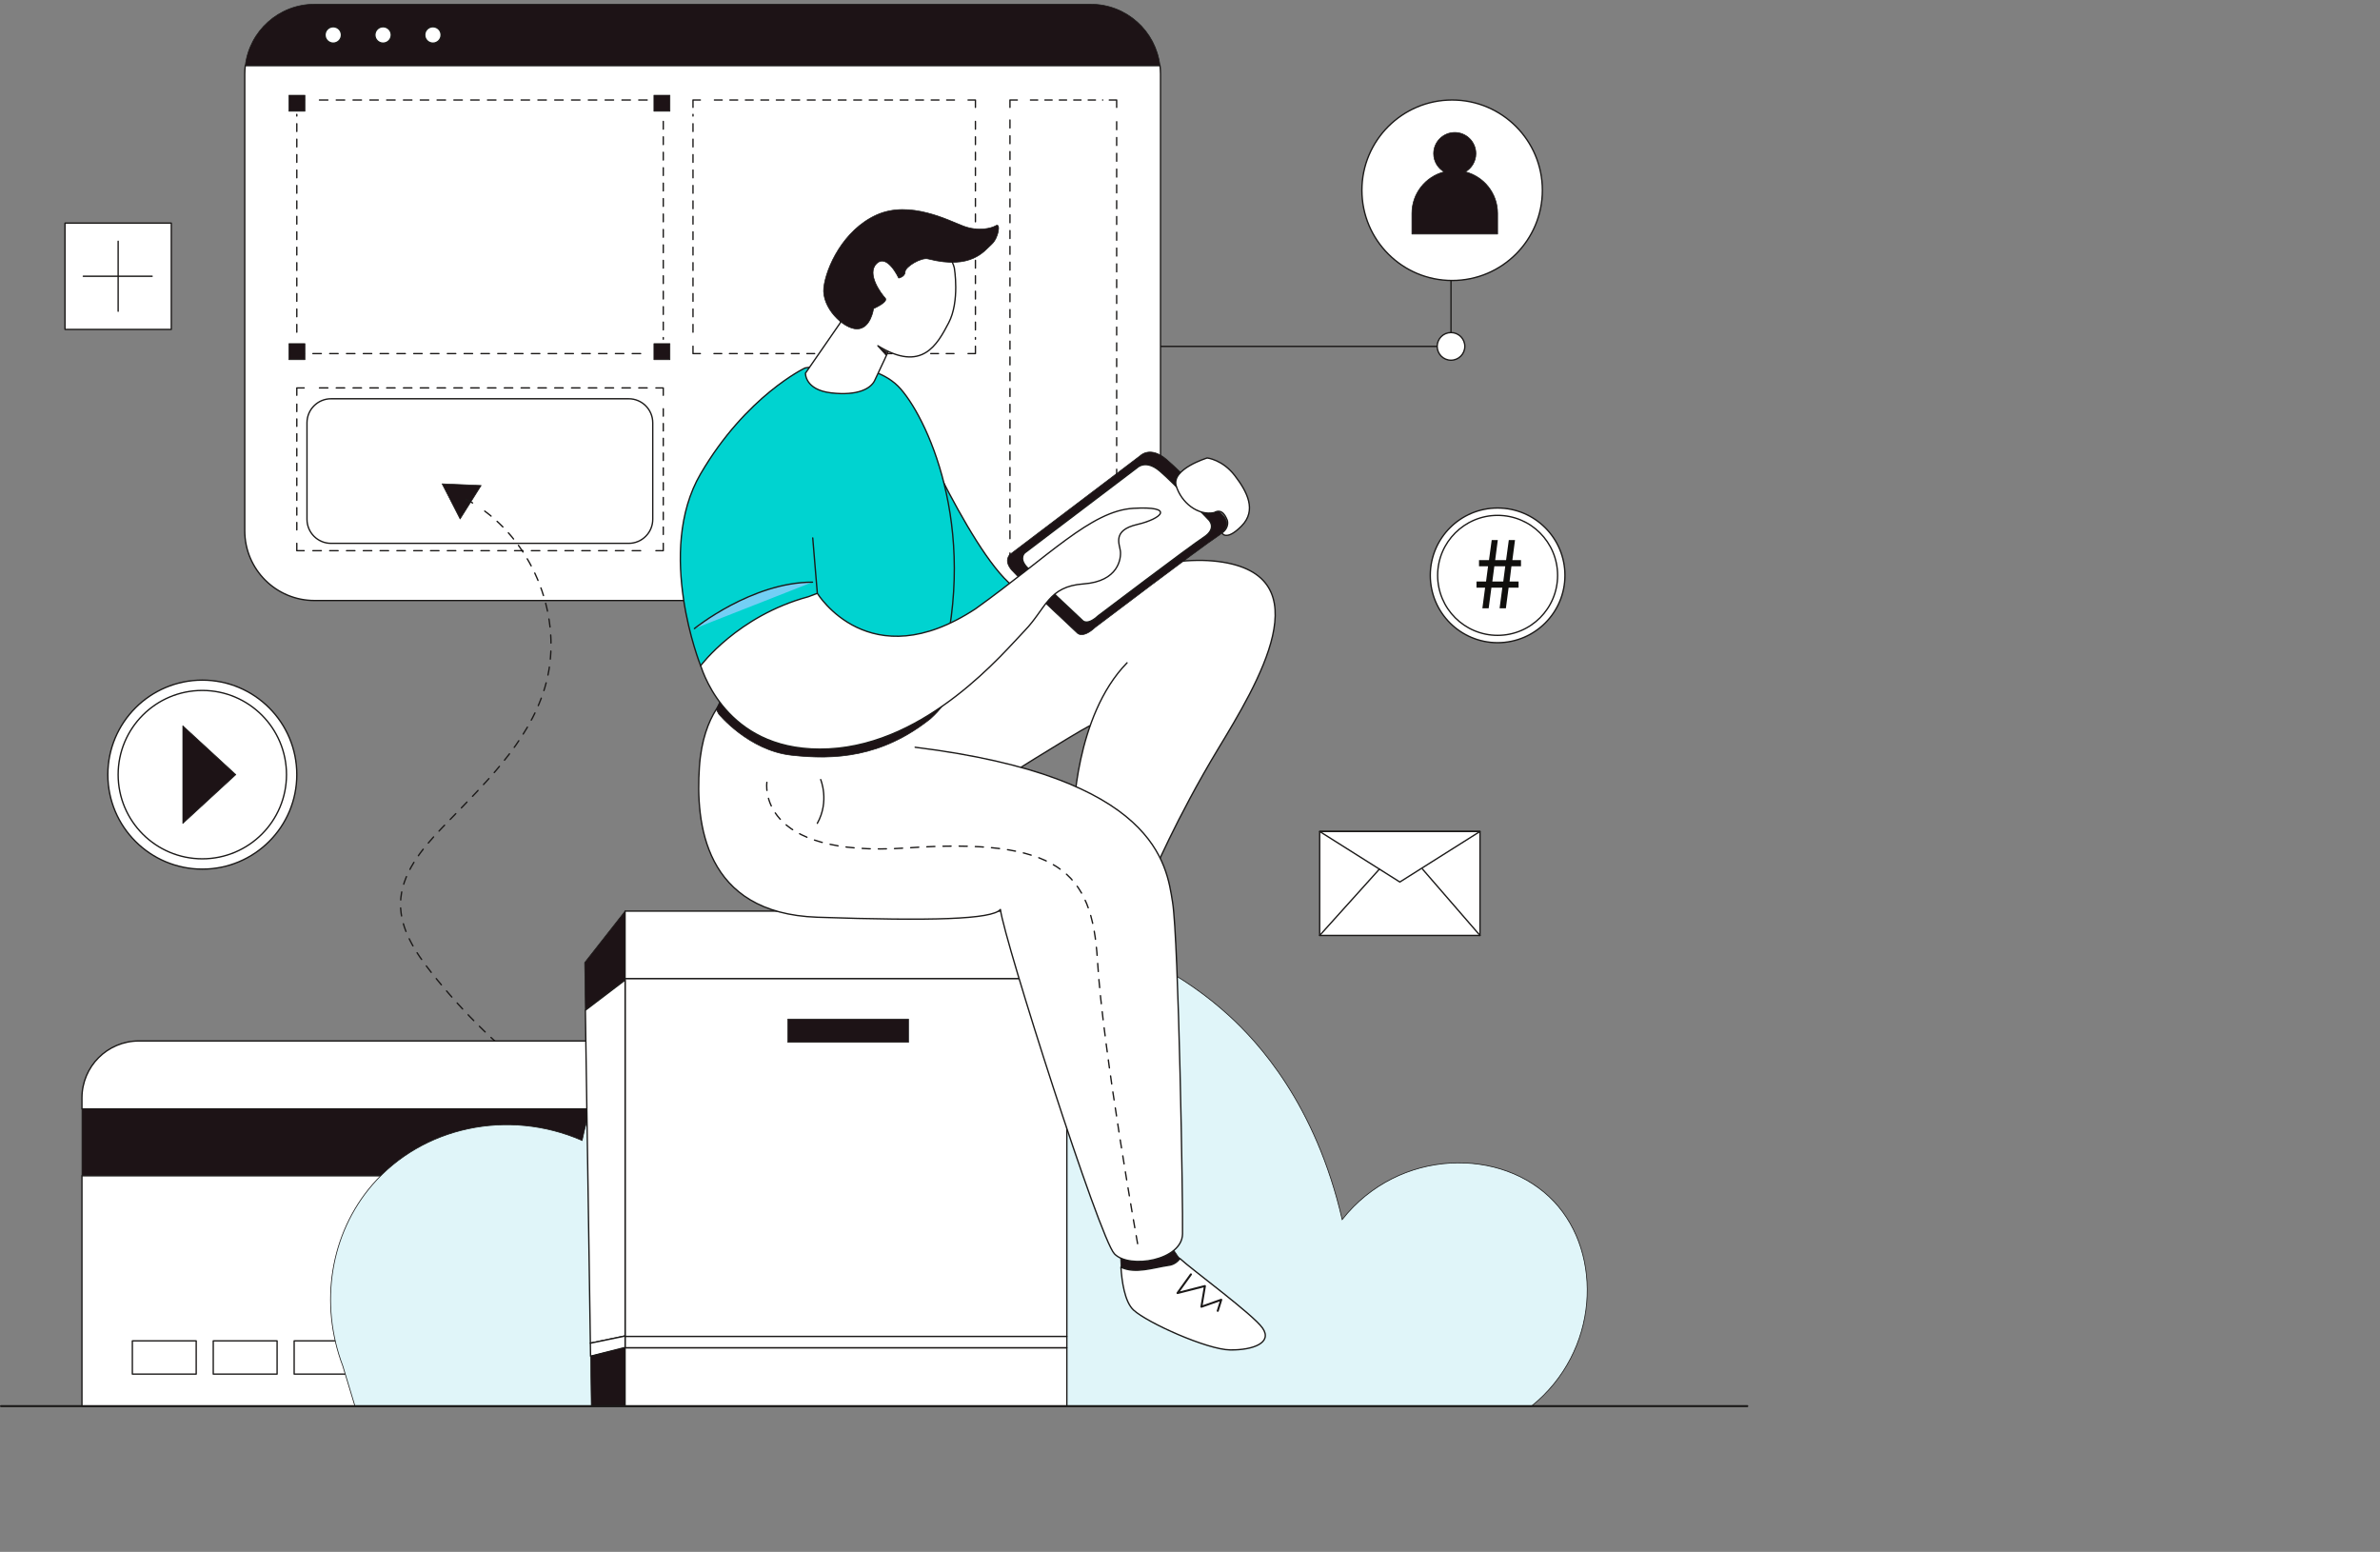
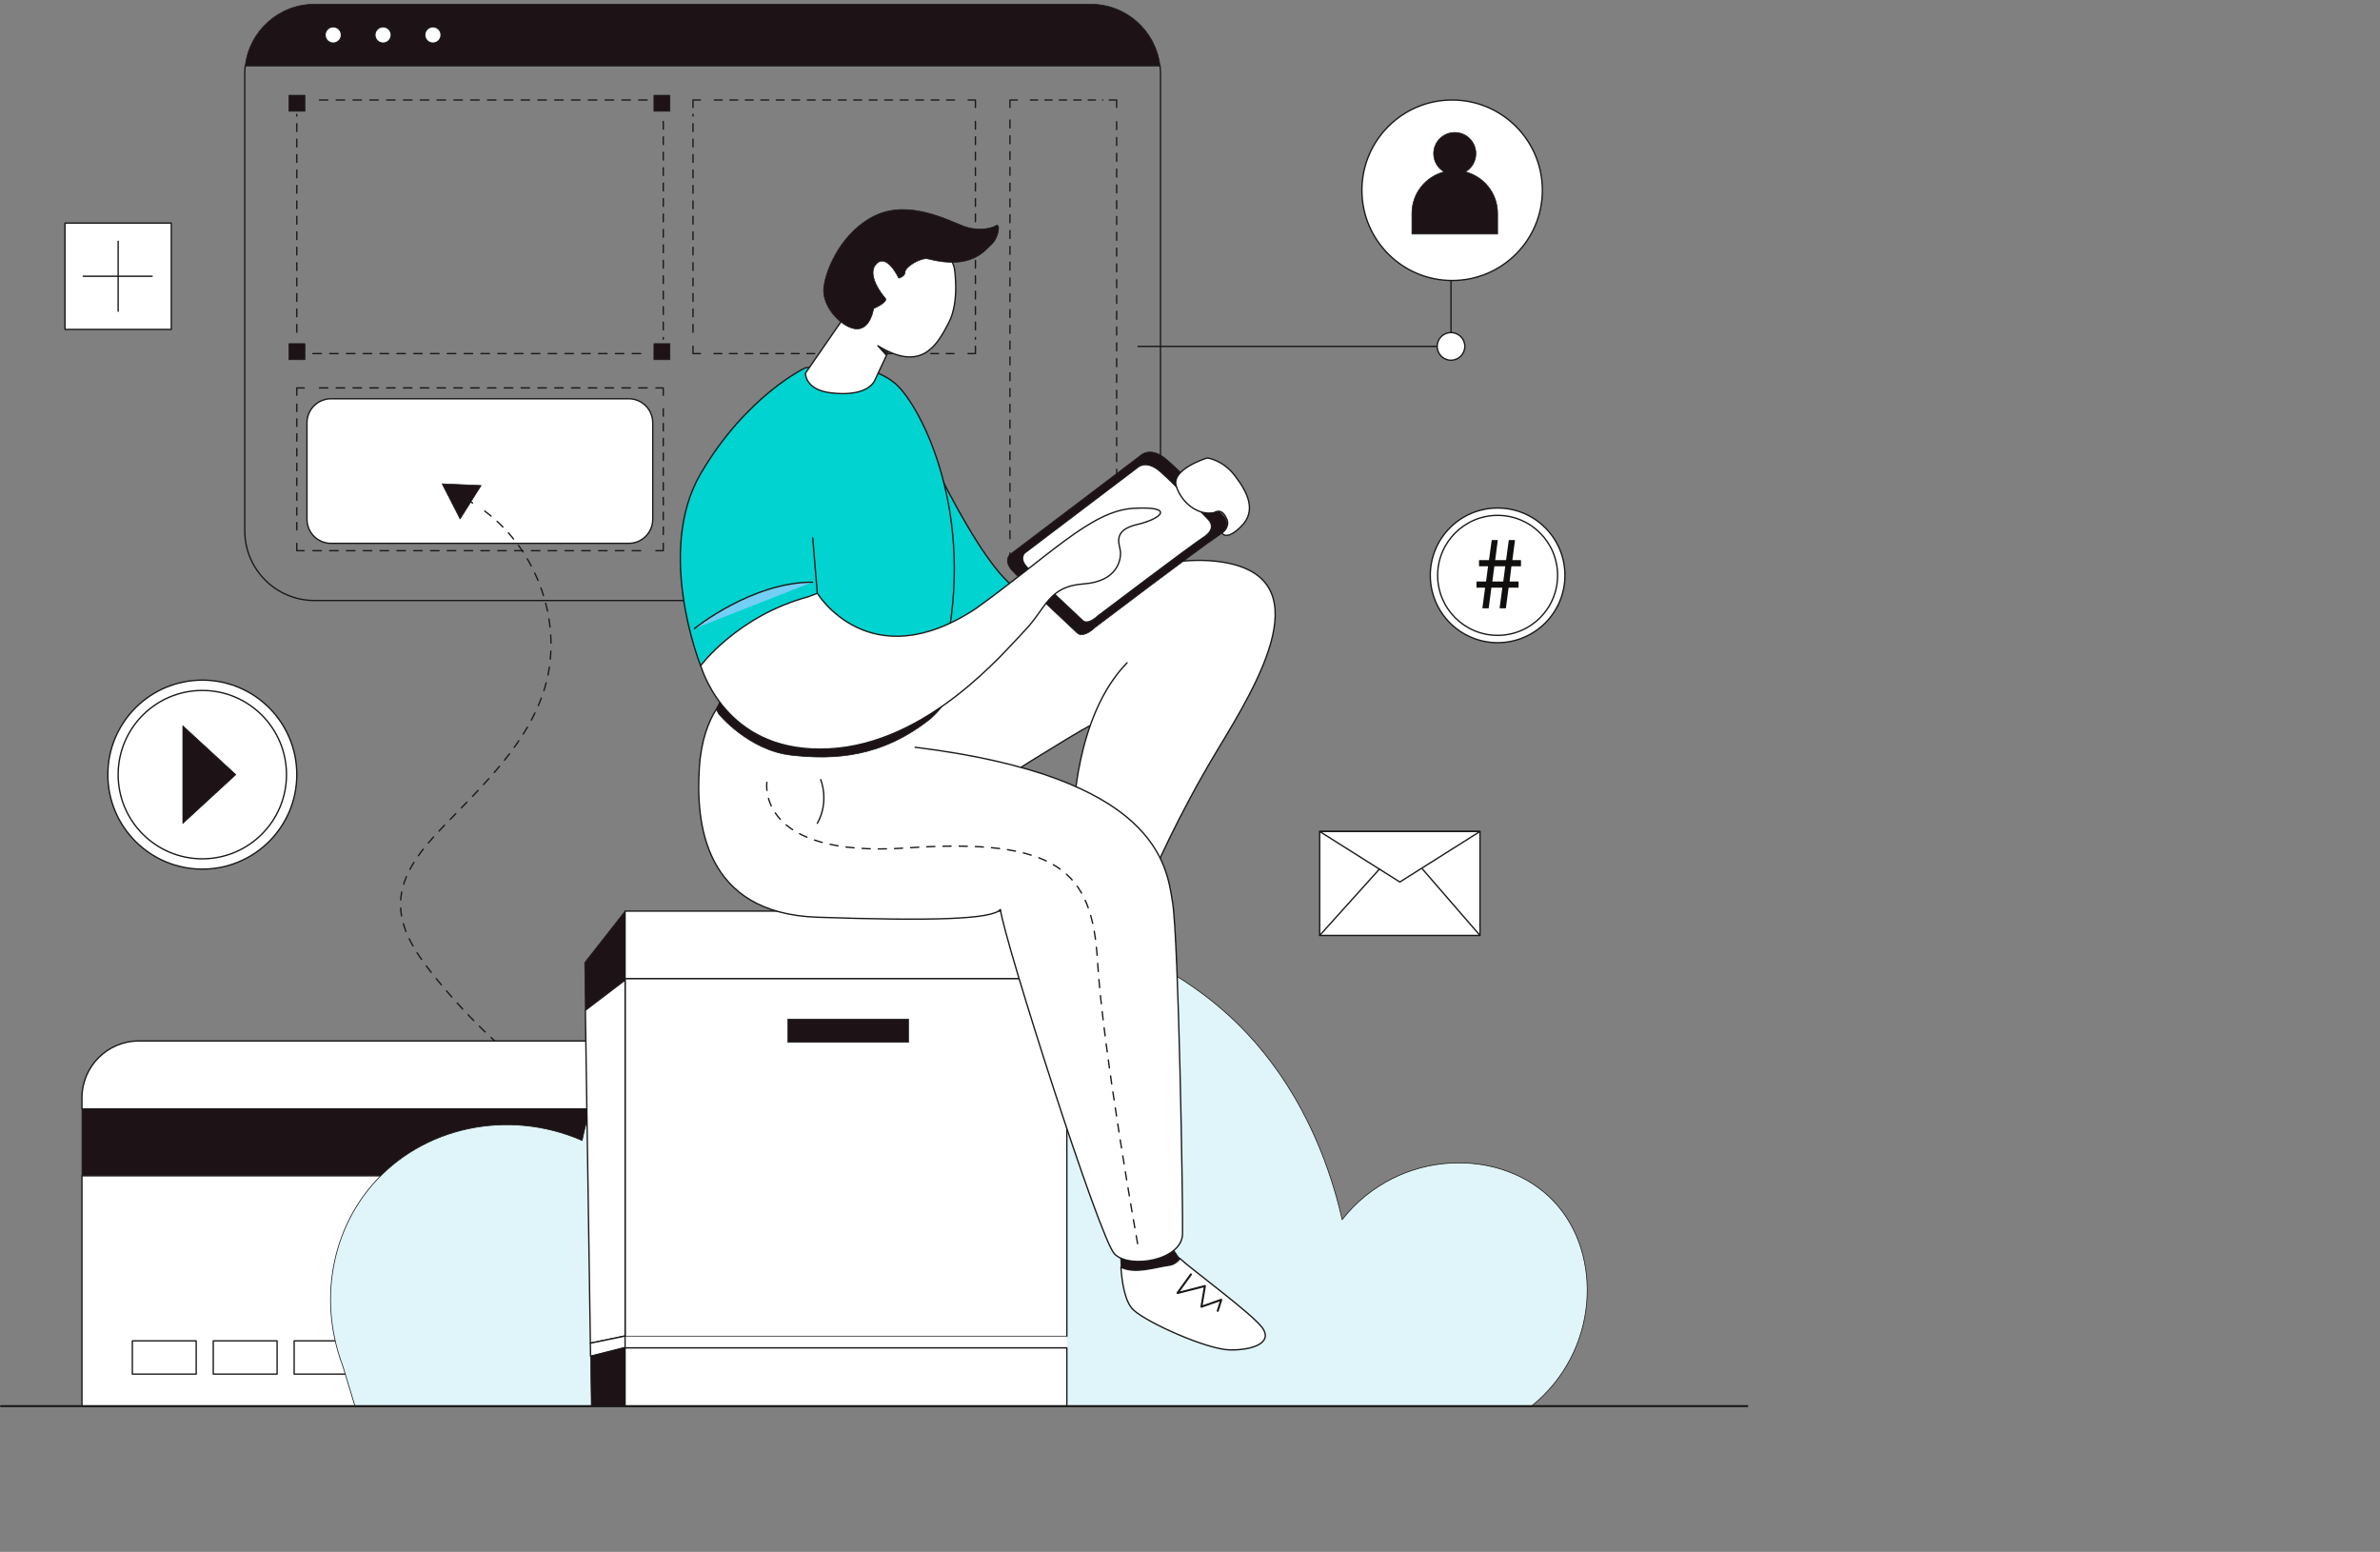
<svg xmlns="http://www.w3.org/2000/svg" xmlns:ns1="http://sodipodi.sourceforge.net/DTD/sodipodi-0.dtd" xmlns:ns2="http://www.inkscape.org/namespaces/inkscape" version="1.1" id="svg1" width="2159.973" height="1408.213" viewBox="0 0 2159.973 1408.213" ns1:docname="illustration1.eps">
  <rect x="0" y="0" width="2159.973" height="1408.213" fill="#808080" stroke="none" />
  <defs id="defs1" />
  <ns1:namedview id="namedview1" pagecolor="#ffffff" bordercolor="#000000" borderopacity="0.25" ns2:showpageshadow="2" ns2:pageopacity="0.0" ns2:pagecheckerboard="0" ns2:deskcolor="#d1d1d1">
    <ns2:page x="0" y="0" ns2:label="1" id="page1" width="2159.973" height="1408.213" margin="0" bleed="0" />
  </ns1:namedview>
  <g id="g1" ns2:groupmode="layer" ns2:label="1">
    <g id="group-R5">
      <path id="path2" d="m 7765.81,8224.83 h 2135.4 v 526.24" style="fill:none;stroke:#1b1918;stroke-width:9.2;stroke-linecap:round;stroke-linejoin:round;stroke-miterlimit:10;stroke-dasharray:none;stroke-opacity:1" transform="matrix(0.133,0,0,-0.133,0,1408.213)" />
      <path id="path3" d="M 7442.93,10559.3 H 2146.15 c -243.68,0 -444.46,-183.2 -472.49,-419.3 h 6241.76 c -28.03,236.1 -228.81,419.3 -472.49,419.3" style="fill:#1d1316;fill-opacity:1;fill-rule:nonzero;stroke:none" transform="matrix(0.133,0,0,-0.133,0,1408.213)" />
      <path id="path4" d="M 7442.93,10559.3 H 2146.15 c -243.68,0 -444.46,-183.2 -472.49,-419.3 h 6241.76 c -28.03,236.1 -228.81,419.3 -472.49,419.3 z" style="fill:none;stroke:#1b1918;stroke-width:4.6;stroke-linecap:round;stroke-linejoin:round;stroke-miterlimit:10;stroke-dasharray:none;stroke-opacity:1" transform="matrix(0.133,0,0,-0.133,0,1408.213)" />
      <path id="path5" d="m 2329.8,10349.7 c 0,30.9 -25.07,55.9 -55.99,55.9 -30.92,0 -55.99,-25 -55.99,-55.9 0,-31 25.07,-56 55.99,-56 30.92,0 55.99,25 55.99,56" style="fill:#ffffff;fill-opacity:1;fill-rule:nonzero;stroke:none" transform="matrix(0.133,0,0,-0.133,0,1408.213)" />
      <path id="path6" d="m 2329.8,10349.7 c 0,30.9 -25.07,55.9 -55.99,55.9 -30.92,0 -55.99,-25 -55.99,-55.9 0,-31 25.07,-56 55.99,-56 30.92,0 55.99,25 55.99,56 z" style="fill:none;stroke:#1b1918;stroke-width:9.2;stroke-linecap:round;stroke-linejoin:round;stroke-miterlimit:10;stroke-dasharray:none;stroke-opacity:1" transform="matrix(0.133,0,0,-0.133,0,1408.213)" />
      <path id="path7" d="m 2669.98,10349.7 c 0,30.9 -25.07,55.9 -55.99,55.9 -30.92,0 -55.98,-25 -55.98,-55.9 0,-31 25.06,-56 55.98,-56 30.92,0 55.99,25 55.99,56" style="fill:#ffffff;fill-opacity:1;fill-rule:nonzero;stroke:none" transform="matrix(0.133,0,0,-0.133,0,1408.213)" />
      <path id="path8" d="m 2669.98,10349.7 c 0,30.9 -25.07,55.9 -55.99,55.9 -30.92,0 -55.98,-25 -55.98,-55.9 0,-31 25.06,-56 55.98,-56 30.92,0 55.99,25 55.99,56 z" style="fill:none;stroke:#1b1918;stroke-width:9.2;stroke-linecap:round;stroke-linejoin:round;stroke-miterlimit:10;stroke-dasharray:none;stroke-opacity:1" transform="matrix(0.133,0,0,-0.133,0,1408.213)" />
      <path id="path9" d="m 3010.16,10349.7 c 0,30.9 -25.07,55.9 -55.99,55.9 -30.92,0 -55.98,-25 -55.98,-55.9 0,-31 25.06,-56 55.98,-56 30.92,0 55.99,25 55.99,56" style="fill:#ffffff;fill-opacity:1;fill-rule:nonzero;stroke:none" transform="matrix(0.133,0,0,-0.133,0,1408.213)" />
      <path id="path10" d="m 3010.16,10349.7 c 0,30.9 -25.07,55.9 -55.99,55.9 -30.92,0 -55.98,-25 -55.98,-55.9 0,-31 25.06,-56 55.98,-56 30.92,0 55.99,25 55.99,56 z" style="fill:none;stroke:#1b1918;stroke-width:9.2;stroke-linecap:round;stroke-linejoin:round;stroke-miterlimit:10;stroke-dasharray:none;stroke-opacity:1" transform="matrix(0.133,0,0,-0.133,0,1408.213)" />
-       <path id="path11" d="m 1673.66,10140 c -2.21,-18.6 -3.47,-37.5 -3.47,-56.7 V 6966.88 c 0,-262.87 213.09,-475.97 475.96,-475.97 h 5296.78 c 262.87,0 475.96,213.1 475.96,475.97 v 3116.42 c 0,19.2 -1.26,38.1 -3.47,56.7 H 1673.66" style="fill:#ffffff;fill-opacity:1;fill-rule:nonzero;stroke:none" transform="matrix(0.133,0,0,-0.133,0,1408.213)" />
      <path id="path12" d="m 1673.66,10140 c -2.21,-18.6 -3.47,-37.5 -3.47,-56.7 V 6966.88 c 0,-262.87 213.09,-475.97 475.96,-475.97 h 5296.78 c 262.87,0 475.96,213.1 475.96,475.97 v 3116.42 c 0,19.2 -1.26,38.1 -3.47,56.7 z" style="fill:none;stroke:#1b1918;stroke-width:9.2;stroke-linecap:round;stroke-linejoin:round;stroke-miterlimit:10;stroke-dasharray:none;stroke-opacity:1" transform="matrix(0.133,0,0,-0.133,0,1408.213)" />
      <path id="path13" d="m 4525.99,8225.92 v -50.23 h -50.23" style="fill:none;stroke:#1b1918;stroke-width:9.2;stroke-linecap:round;stroke-linejoin:round;stroke-miterlimit:4;stroke-dasharray:none;stroke-opacity:1" transform="matrix(0.133,0,0,-0.133,0,1408.213)" />
      <path id="path14" d="M 4371.4,8175.69 H 2127.68" style="fill:none;stroke:#1b1918;stroke-width:9.2;stroke-linecap:round;stroke-linejoin:round;stroke-miterlimit:4;stroke-dasharray:57.339, 57.339;stroke-dashoffset:0;stroke-opacity:1" transform="matrix(0.133,0,0,-0.133,0,1408.213)" />
      <path id="path15" d="m 2075.51,8175.69 h -50.24 v 50.23" style="fill:none;stroke:#1b1918;stroke-width:9.2;stroke-linecap:round;stroke-linejoin:round;stroke-miterlimit:4;stroke-dasharray:none;stroke-opacity:1" transform="matrix(0.133,0,0,-0.133,0,1408.213)" />
      <path id="path16" d="M 2025.27,8321.78 V 9807.63" style="fill:none;stroke:#1b1918;stroke-width:9.2;stroke-linecap:round;stroke-linejoin:round;stroke-miterlimit:4;stroke-dasharray:52.67, 52.67;stroke-dashoffset:0;stroke-opacity:1" transform="matrix(0.133,0,0,-0.133,0,1408.213)" />
      <path id="path17" d="m 2025.27,9855.56 v 50.23 h 50.24" style="fill:none;stroke:#1b1918;stroke-width:9.2;stroke-linecap:round;stroke-linejoin:round;stroke-miterlimit:4;stroke-dasharray:none;stroke-opacity:1" transform="matrix(0.133,0,0,-0.133,0,1408.213)" />
      <path id="path18" d="M 2179.87,9905.79 H 4423.58" style="fill:none;stroke:#1b1918;stroke-width:9.2;stroke-linecap:round;stroke-linejoin:round;stroke-miterlimit:4;stroke-dasharray:57.339, 57.339;stroke-dashoffset:0;stroke-opacity:1" transform="matrix(0.133,0,0,-0.133,0,1408.213)" />
      <path id="path19" d="m 4475.76,9905.79 h 50.23 v -50.23" style="fill:none;stroke:#1b1918;stroke-width:9.2;stroke-linecap:round;stroke-linejoin:round;stroke-miterlimit:4;stroke-dasharray:none;stroke-opacity:1" transform="matrix(0.133,0,0,-0.133,0,1408.213)" />
      <path id="path20" d="M 4525.99,9759.7 V 8273.85" style="fill:none;stroke:#1b1918;stroke-width:9.2;stroke-linecap:round;stroke-linejoin:round;stroke-miterlimit:4;stroke-dasharray:52.67, 52.67;stroke-dashoffset:0;stroke-opacity:1" transform="matrix(0.133,0,0,-0.133,0,1408.213)" />
      <path id="path21" d="m 6656.08,8225.92 v -50.23 h -50.23" style="fill:none;stroke:#1b1918;stroke-width:9.2;stroke-linecap:round;stroke-linejoin:round;stroke-miterlimit:4;stroke-dasharray:none;stroke-opacity:1" transform="matrix(0.133,0,0,-0.133,0,1408.213)" />
      <path id="path22" d="M 6509.7,8175.69 H 4827.06" style="fill:none;stroke:#1b1918;stroke-width:9.2;stroke-linecap:round;stroke-linejoin:round;stroke-miterlimit:4;stroke-dasharray:52.829, 52.829;stroke-dashoffset:0;stroke-opacity:1" transform="matrix(0.133,0,0,-0.133,0,1408.213)" />
      <path id="path23" d="m 4778.99,8175.69 h -50.23 v 50.23" style="fill:none;stroke:#1b1918;stroke-width:9.2;stroke-linecap:round;stroke-linejoin:round;stroke-miterlimit:4;stroke-dasharray:none;stroke-opacity:1" transform="matrix(0.133,0,0,-0.133,0,1408.213)" />
      <path id="path24" d="M 4728.76,8321.78 V 9807.63" style="fill:none;stroke:#1b1918;stroke-width:9.2;stroke-linecap:round;stroke-linejoin:round;stroke-miterlimit:4;stroke-dasharray:52.67, 52.67;stroke-dashoffset:0;stroke-opacity:1" transform="matrix(0.133,0,0,-0.133,0,1408.213)" />
      <path id="path25" d="m 4728.76,9855.56 v 50.23 h 50.23" style="fill:none;stroke:#1b1918;stroke-width:9.2;stroke-linecap:round;stroke-linejoin:round;stroke-miterlimit:4;stroke-dasharray:none;stroke-opacity:1" transform="matrix(0.133,0,0,-0.133,0,1408.213)" />
      <path id="path26" d="M 4875.14,9905.79 H 6557.78" style="fill:none;stroke:#1b1918;stroke-width:9.2;stroke-linecap:round;stroke-linejoin:round;stroke-miterlimit:4;stroke-dasharray:52.829, 52.829;stroke-dashoffset:0;stroke-opacity:1" transform="matrix(0.133,0,0,-0.133,0,1408.213)" />
      <path id="path27" d="m 6605.85,9905.79 h 50.23 v -50.23" style="fill:none;stroke:#1b1918;stroke-width:9.2;stroke-linecap:round;stroke-linejoin:round;stroke-miterlimit:4;stroke-dasharray:none;stroke-opacity:1" transform="matrix(0.133,0,0,-0.133,0,1408.213)" />
      <path id="path28" d="M 6656.08,9759.7 V 8273.85" style="fill:none;stroke:#1b1918;stroke-width:9.2;stroke-linecap:round;stroke-linejoin:round;stroke-miterlimit:4;stroke-dasharray:52.67, 52.67;stroke-dashoffset:0;stroke-opacity:1" transform="matrix(0.133,0,0,-0.133,0,1408.213)" />
      <path id="path29" d="m 7619.74,6814.98 v -50.24 h -50.23" style="fill:none;stroke:#1b1918;stroke-width:9.2;stroke-linecap:round;stroke-linejoin:round;stroke-miterlimit:4;stroke-dasharray:none;stroke-opacity:1" transform="matrix(0.133,0,0,-0.133,0,1408.213)" />
      <path id="path30" d="M 7479.85,6764.74 H 6986.72" style="fill:none;stroke:#1b1918;stroke-width:9.2;stroke-linecap:round;stroke-linejoin:round;stroke-miterlimit:4;stroke-dasharray:49.262, 49.262;stroke-dashoffset:0;stroke-opacity:1" transform="matrix(0.133,0,0,-0.133,0,1408.213)" />
      <path id="path31" d="m 6941.89,6764.74 h -50.23 v 50.24" style="fill:none;stroke:#1b1918;stroke-width:9.2;stroke-linecap:round;stroke-linejoin:round;stroke-miterlimit:4;stroke-dasharray:none;stroke-opacity:1" transform="matrix(0.133,0,0,-0.133,0,1408.213)" />
      <path id="path32" d="M 6891.66,6913.06 V 9806.52" style="fill:none;stroke:#1b1918;stroke-width:9.2;stroke-linecap:round;stroke-linejoin:round;stroke-miterlimit:4;stroke-dasharray:53.891, 53.891;stroke-dashoffset:0;stroke-opacity:1" transform="matrix(0.133,0,0,-0.133,0,1408.213)" />
      <path id="path33" d="m 6891.66,9855.56 v 50.23 h 50.23" style="fill:none;stroke:#1b1918;stroke-width:9.2;stroke-linecap:round;stroke-linejoin:round;stroke-miterlimit:4;stroke-dasharray:none;stroke-opacity:1" transform="matrix(0.133,0,0,-0.133,0,1408.213)" />
      <path id="path34" d="m 7031.56,9905.79 h 493.12" style="fill:none;stroke:#1b1918;stroke-width:9.2;stroke-linecap:round;stroke-linejoin:round;stroke-miterlimit:4;stroke-dasharray:49.262, 49.262;stroke-dashoffset:0;stroke-opacity:1" transform="matrix(0.133,0,0,-0.133,0,1408.213)" />
      <path id="path35" d="m 7569.51,9905.79 h 50.23 v -50.23" style="fill:none;stroke:#1b1918;stroke-width:9.2;stroke-linecap:round;stroke-linejoin:round;stroke-miterlimit:4;stroke-dasharray:none;stroke-opacity:1" transform="matrix(0.133,0,0,-0.133,0,1408.213)" />
      <path id="path36" d="M 7619.74,9757.47 V 6864.02" style="fill:none;stroke:#1b1918;stroke-width:9.2;stroke-linecap:round;stroke-linejoin:round;stroke-miterlimit:4;stroke-dasharray:53.891, 53.891;stroke-dashoffset:0;stroke-opacity:1" transform="matrix(0.133,0,0,-0.133,0,1408.213)" />
      <path id="path37" d="m 4525.99,6881.12 v -50.23 h -50.23" style="fill:none;stroke:#1b1918;stroke-width:9.2;stroke-linecap:round;stroke-linejoin:round;stroke-miterlimit:4;stroke-dasharray:none;stroke-opacity:1" transform="matrix(0.133,0,0,-0.133,0,1408.213)" />
      <path id="path38" d="M 4371.4,6830.89 H 2127.68" style="fill:none;stroke:#1b1918;stroke-width:9.2;stroke-linecap:round;stroke-linejoin:round;stroke-miterlimit:4;stroke-dasharray:57.339, 57.339;stroke-dashoffset:0;stroke-opacity:1" transform="matrix(0.133,0,0,-0.133,0,1408.213)" />
      <path id="path39" d="m 2075.51,6830.89 h -50.24 v 50.23" style="fill:none;stroke:#1b1918;stroke-width:9.2;stroke-linecap:round;stroke-linejoin:round;stroke-miterlimit:4;stroke-dasharray:none;stroke-opacity:1" transform="matrix(0.133,0,0,-0.133,0,1408.213)" />
      <path id="path40" d="m 2025.27,6972.95 v 872.38" style="fill:none;stroke:#1b1918;stroke-width:9.2;stroke-linecap:round;stroke-linejoin:round;stroke-miterlimit:4;stroke-dasharray:50.455, 50.455;stroke-dashoffset:0;stroke-opacity:1" transform="matrix(0.133,0,0,-0.133,0,1408.213)" />
      <path id="path41" d="m 2025.27,7891.25 v 50.23 h 50.24" style="fill:none;stroke:#1b1918;stroke-width:9.2;stroke-linecap:round;stroke-linejoin:round;stroke-miterlimit:4;stroke-dasharray:none;stroke-opacity:1" transform="matrix(0.133,0,0,-0.133,0,1408.213)" />
      <path id="path42" d="M 2179.87,7941.48 H 4423.58" style="fill:none;stroke:#1b1918;stroke-width:9.2;stroke-linecap:round;stroke-linejoin:round;stroke-miterlimit:4;stroke-dasharray:57.339, 57.339;stroke-dashoffset:0;stroke-opacity:1" transform="matrix(0.133,0,0,-0.133,0,1408.213)" />
      <path id="path43" d="m 4475.76,7941.48 h 50.23 v -50.23" style="fill:none;stroke:#1b1918;stroke-width:9.2;stroke-linecap:round;stroke-linejoin:round;stroke-miterlimit:4;stroke-dasharray:none;stroke-opacity:1" transform="matrix(0.133,0,0,-0.133,0,1408.213)" />
      <path id="path44" d="M 4525.99,7799.42 V 6927.03" style="fill:none;stroke:#1b1918;stroke-width:9.2;stroke-linecap:round;stroke-linejoin:round;stroke-miterlimit:4;stroke-dasharray:50.455, 50.455;stroke-dashoffset:0;stroke-opacity:1" transform="matrix(0.133,0,0,-0.133,0,1408.213)" />
      <path id="path45" d="M 4290.19,6881.01 H 2258.73 c -90.55,0 -163.96,73.41 -163.96,163.96 v 658.56 c 0,90.55 73.41,163.96 163.96,163.96 h 2031.46 c 90.55,0 163.96,-73.41 163.96,-163.96 v -658.56 c 0,-90.55 -73.41,-163.96 -163.96,-163.96" style="fill:#ffffff;fill-opacity:1;fill-rule:nonzero;stroke:none" transform="matrix(0.133,0,0,-0.133,0,1408.213)" />
      <path id="path46" d="M 4290.19,6881.01 H 2258.73 c -90.55,0 -163.96,73.41 -163.96,163.96 v 658.56 c 0,90.55 73.41,163.96 163.96,163.96 h 2031.46 c 90.55,0 163.96,-73.41 163.96,-163.96 v -658.56 c 0,-90.55 -73.41,-163.96 -163.96,-163.96 z" style="fill:none;stroke:#1b1918;stroke-width:9.2;stroke-linecap:round;stroke-linejoin:round;stroke-miterlimit:10;stroke-dasharray:none;stroke-opacity:1" transform="matrix(0.133,0,0,-0.133,0,1408.213)" />
      <path id="path47" d="m 3016.87,7287.08 122.77,-239.88 143.55,228.54 z" style="fill:#1d1316;fill-opacity:1;fill-rule:nonzero;stroke:#1b1918;stroke-width:4.6;stroke-linecap:round;stroke-linejoin:round;stroke-miterlimit:10;stroke-dasharray:none;stroke-opacity:1" transform="matrix(0.133,0,0,-0.133,0,1408.213)" />
      <path id="path48" d="m 3180.93,7181.22 c 14.82,-7.85 29.41,-16.08 43.77,-24.66" style="fill:none;stroke:#1b1918;stroke-width:9.2;stroke-linecap:round;stroke-linejoin:round;stroke-miterlimit:4;stroke-dasharray:none;stroke-opacity:1" transform="matrix(0.133,0,0,-0.133,0,1408.213)" />
      <path id="path49" d="m 3307.72,7101.11 c 362.08,-268.74 541.03,-774.18 408.85,-1208.41 -115.59,-379.73 -422.67,-663.74 -697.64,-950 -140.02,-145.77 -282.55,-315.84 -285.77,-517.94 -2.81,-175.88 101.57,-334.15 210.61,-472.18 220.29,-278.85 477.33,-528.62 762.29,-740.94" style="fill:none;stroke:#1b1918;stroke-width:9.2;stroke-linecap:round;stroke-linejoin:round;stroke-miterlimit:4;stroke-dasharray:54.882, 54.882;stroke-dashoffset:0;stroke-opacity:1" transform="matrix(0.133,0,0,-0.133,0,1408.213)" />
      <path id="path50" d="m 3746.4,3181.97 c 13.55,-9.84 27.16,-19.59 40.83,-29.26" style="fill:none;stroke:#1b1918;stroke-width:9.2;stroke-linecap:round;stroke-linejoin:round;stroke-miterlimit:4;stroke-dasharray:none;stroke-opacity:1" transform="matrix(0.133,0,0,-0.133,0,1408.213)" />
      <path id="path51" d="M 4473.23,3485.88 H 947.77 c -214.59,0 -388.547,-173.96 -388.547,-388.55 v -74.86 H 4473.23 v 463.41" style="fill:#ffffff;fill-opacity:1;fill-rule:nonzero;stroke:none" transform="matrix(0.133,0,0,-0.133,0,1408.213)" />
      <path id="path52" d="M 4473.23,3485.88 H 947.77 c -214.59,0 -388.547,-173.96 -388.547,-388.55 v -74.86 H 4473.23 Z" style="fill:none;stroke:#1b1918;stroke-width:9.2;stroke-linecap:round;stroke-linejoin:round;stroke-miterlimit:10;stroke-dasharray:none;stroke-opacity:1" transform="matrix(0.133,0,0,-0.133,0,1408.213)" />
      <path id="path53" d="M 4473.23,3022.47 H 559.223 V 2566.19 H 4473.23 v 456.28" style="fill:#1d1316;fill-opacity:1;fill-rule:nonzero;stroke:none" transform="matrix(0.133,0,0,-0.133,0,1408.213)" />
      <path id="path54" d="M 4473.23,3022.47 H 559.223 V 2566.19 H 4473.23 Z" style="fill:none;stroke:#1b1918;stroke-width:4.6;stroke-linecap:round;stroke-linejoin:round;stroke-miterlimit:10;stroke-dasharray:none;stroke-opacity:1" transform="matrix(0.133,0,0,-0.133,0,1408.213)" />
      <path id="path55" d="M 559.223,2566.19 V 994.172 H 4473.23 V 2566.19 H 559.223" style="fill:#ffffff;fill-opacity:1;fill-rule:nonzero;stroke:none" transform="matrix(0.133,0,0,-0.133,0,1408.213)" />
      <path id="path56" d="M 559.223,2566.19 V 994.172 H 4473.23 V 2566.19 Z" style="fill:none;stroke:#1b1918;stroke-width:9.2;stroke-linecap:round;stroke-linejoin:round;stroke-miterlimit:10;stroke-dasharray:none;stroke-opacity:1" transform="matrix(0.133,0,0,-0.133,0,1408.213)" />
      <path id="path57" d="M 1338.81,1213.07 H 903.141 v 226.79 h 435.669 v -226.79" style="fill:#ffffff;fill-opacity:1;fill-rule:nonzero;stroke:none" transform="matrix(0.133,0,0,-0.133,0,1408.213)" />
      <path id="path58" d="M 1338.81,1213.07 H 903.141 v 226.79 h 435.669 z" style="fill:none;stroke:#1b1918;stroke-width:9.2;stroke-linecap:round;stroke-linejoin:round;stroke-miterlimit:10;stroke-dasharray:none;stroke-opacity:1" transform="matrix(0.133,0,0,-0.133,0,1408.213)" />
      <path id="path59" d="m 1890.86,1213.07 h -435.67 v 226.79 h 435.67 v -226.79" style="fill:#ffffff;fill-opacity:1;fill-rule:nonzero;stroke:none" transform="matrix(0.133,0,0,-0.133,0,1408.213)" />
      <path id="path60" d="m 1890.86,1213.07 h -435.67 v 226.79 h 435.67 z" style="fill:none;stroke:#1b1918;stroke-width:9.2;stroke-linecap:round;stroke-linejoin:round;stroke-miterlimit:10;stroke-dasharray:none;stroke-opacity:1" transform="matrix(0.133,0,0,-0.133,0,1408.213)" />
      <path id="path61" d="m 2442.91,1213.07 h -435.67 v 226.79 h 435.67 v -226.79" style="fill:#ffffff;fill-opacity:1;fill-rule:nonzero;stroke:none" transform="matrix(0.133,0,0,-0.133,0,1408.213)" />
      <path id="path62" d="m 2442.91,1213.07 h -435.67 v 226.79 h 435.67 z" style="fill:none;stroke:#1b1918;stroke-width:9.2;stroke-linecap:round;stroke-linejoin:round;stroke-miterlimit:10;stroke-dasharray:none;stroke-opacity:1" transform="matrix(0.133,0,0,-0.133,0,1408.213)" />
      <path id="path63" d="m 2339.48,1267.56 c -162.14,426.89 -86.13,904.16 201.42,1237.24 341.23,395.24 924.49,522.71 1431.44,302.11 32.4,159.82 101.29,398.12 266.15,633 754.31,1074.65 2966.53,1292.12 4143.29,222.99 203.46,-184.85 595.29,-607.43 776.87,-1395.49 385.79,489 1093.55,496.97 1445.85,122.29 336.8,-358.29 308.3,-1023.76 -154.7,-1395.477 -2675.87,0 -5351.77,0 -8027.66,0 -27.55,91.107 -55.1,182.227 -82.66,273.337" style="fill:#e0f5f9;fill-opacity:1;fill-rule:nonzero;stroke:none" transform="matrix(0.133,0,0,-0.133,0,1408.213)" />
      <path id="path64" d="m 2339.48,1267.56 c -162.14,426.89 -86.13,904.16 201.42,1237.24 341.23,395.24 924.49,522.71 1431.44,302.11 32.4,159.82 101.29,398.12 266.15,633 754.31,1074.65 2966.53,1292.12 4143.29,222.99 203.46,-184.85 595.29,-607.43 776.87,-1395.49 385.79,489 1093.55,496.97 1445.85,122.29 336.8,-358.29 308.3,-1023.76 -154.7,-1395.477 -2675.87,0 -5351.77,0 -8027.66,0 -27.55,91.107 -55.1,182.227 -82.66,273.337 z" style="fill:none;stroke:#1b1918;stroke-width:5;stroke-linecap:butt;stroke-linejoin:miter;stroke-miterlimit:10;stroke-dasharray:none;stroke-opacity:1" transform="matrix(0.133,0,0,-0.133,0,1408.213)" />
      <path id="path65" d="M 7279.8,4371.72 H 4265.34 V 3910.86 H 7279.8 v 460.86" style="fill:#ffffff;fill-opacity:1;fill-rule:nonzero;stroke:none" transform="matrix(0.133,0,0,-0.133,0,1408.213)" />
      <path id="path66" d="M 7279.8,4371.72 H 4265.34 V 3910.86 H 7279.8 Z" style="fill:none;stroke:#1b1918;stroke-width:9.2;stroke-linecap:round;stroke-linejoin:round;stroke-miterlimit:10;stroke-dasharray:none;stroke-opacity:1" transform="matrix(0.133,0,0,-0.133,0,1408.213)" />
      <path id="path67" d="M 7279.8,3910.86 H 4265.34 V 1469.7 H 7279.8 v 2441.16" style="fill:#ffffff;fill-opacity:1;fill-rule:nonzero;stroke:none" transform="matrix(0.133,0,0,-0.133,0,1408.213)" />
      <path id="path68" d="M 7279.8,3910.86 H 4265.34 V 1469.7 H 7279.8 Z" style="fill:none;stroke:#1b1918;stroke-width:9.2;stroke-linecap:round;stroke-linejoin:round;stroke-miterlimit:10;stroke-dasharray:none;stroke-opacity:1" transform="matrix(0.133,0,0,-0.133,0,1408.213)" />
      <path id="path69" d="m 4265.34,1469.7 v -77.59 H 7279.8 v 77.59 H 4265.34" style="fill:#ffffff;fill-opacity:1;fill-rule:nonzero;stroke:none" transform="matrix(0.133,0,0,-0.133,0,1408.213)" />
-       <path id="path70" d="m 4265.34,1469.7 v -77.59 H 7279.8 v 77.59 z" style="fill:none;stroke:#1b1918;stroke-width:9.2;stroke-linecap:round;stroke-linejoin:round;stroke-miterlimit:10;stroke-dasharray:none;stroke-opacity:1" transform="matrix(0.133,0,0,-0.133,0,1408.213)" />
      <path id="path71" d="M 4265.34,1392.11 V 994.621 H 7279.8 V 1392.11 H 4265.34" style="fill:#ffffff;fill-opacity:1;fill-rule:nonzero;stroke:none" transform="matrix(0.133,0,0,-0.133,0,1408.213)" />
      <path id="path72" d="M 4265.34,1392.11 V 994.621 H 7279.8 v 397.489 z" style="fill:none;stroke:#1b1918;stroke-width:9.2;stroke-linecap:round;stroke-linejoin:round;stroke-miterlimit:10;stroke-dasharray:none;stroke-opacity:1" transform="matrix(0.133,0,0,-0.133,0,1408.213)" />
      <path id="path73" d="m 6199.43,3476.45 h -823.5 v 158.66 h 823.5 v -158.66" style="fill:#1d1316;fill-opacity:1;fill-rule:nonzero;stroke:none" transform="matrix(0.133,0,0,-0.133,0,1408.213)" />
      <path id="path74" d="m 6199.43,3476.45 h -823.5 v 158.66 h 823.5 z" style="fill:none;stroke:#1b1918;stroke-width:4.6;stroke-linecap:round;stroke-linejoin:round;stroke-miterlimit:10;stroke-dasharray:none;stroke-opacity:1" transform="matrix(0.133,0,0,-0.133,0,1408.213)" />
      <path id="path75" d="m 4265.34,4371.72 -275.76,-351.31 4.87,-324.67 270.89,206.12 v 469.86" style="fill:#1d1316;fill-opacity:1;fill-rule:nonzero;stroke:none" transform="matrix(0.133,0,0,-0.133,0,1408.213)" />
      <path id="path76" d="m 4265.34,4371.72 -275.76,-351.31 4.87,-324.67 270.89,206.12 z" style="fill:none;stroke:#1b1918;stroke-width:4.6;stroke-linecap:round;stroke-linejoin:round;stroke-miterlimit:10;stroke-dasharray:none;stroke-opacity:1" transform="matrix(0.133,0,0,-0.133,0,1408.213)" />
      <path id="path77" d="m 4265.34,3901.86 -270.89,-206.12 34.03,-2271.75 236.86,49.08 v 2428.79" style="fill:#ffffff;fill-opacity:1;fill-rule:nonzero;stroke:none" transform="matrix(0.133,0,0,-0.133,0,1408.213)" />
      <path id="path78" d="m 4265.34,3901.86 -270.89,-206.12 34.03,-2271.75 236.86,49.08 z" style="fill:none;stroke:#1b1918;stroke-width:9.2;stroke-linecap:round;stroke-linejoin:round;stroke-miterlimit:10;stroke-dasharray:none;stroke-opacity:1" transform="matrix(0.133,0,0,-0.133,0,1408.213)" />
      <path id="path79" d="m 4028.48,1423.99 1.33,-88.67 235.53,59.18 v 78.57 l -236.86,-49.08" style="fill:#ffffff;fill-opacity:1;fill-rule:nonzero;stroke:none" transform="matrix(0.133,0,0,-0.133,0,1408.213)" />
      <path id="path80" d="m 4028.48,1423.99 1.33,-88.67 235.53,59.18 v 78.57 z" style="fill:none;stroke:#1b1918;stroke-width:9.2;stroke-linecap:round;stroke-linejoin:round;stroke-miterlimit:10;stroke-dasharray:none;stroke-opacity:1" transform="matrix(0.133,0,0,-0.133,0,1408.213)" />
      <path id="path81" d="m 4029.81,1335.32 5.1,-340.699 h 230.43 V 1394.5 l -235.53,-59.18" style="fill:#1d1316;fill-opacity:1;fill-rule:nonzero;stroke:none" transform="matrix(0.133,0,0,-0.133,0,1408.213)" />
      <path id="path82" d="m 4029.81,1335.32 5.1,-340.699 h 230.43 V 1394.5 Z" style="fill:none;stroke:#1b1918;stroke-width:4.6;stroke-linecap:round;stroke-linejoin:round;stroke-miterlimit:10;stroke-dasharray:none;stroke-opacity:1" transform="matrix(0.133,0,0,-0.133,0,1408.213)" />
      <path id="path83" d="M 6.902,994.621 H 11923.1" style="fill:none;stroke:#1b1918;stroke-width:13.8;stroke-linecap:round;stroke-linejoin:round;stroke-miterlimit:10;stroke-dasharray:none;stroke-opacity:1" transform="matrix(0.133,0,0,-0.133,0,1408.213)" />
      <path id="path84" d="m 10524.7,9290.06 c 0,340.06 -275.7,615.73 -615.74,615.73 -340.07,0 -615.74,-275.67 -615.74,-615.73 0,-340.07 275.67,-615.74 615.74,-615.74 340.04,0 615.74,275.67 615.74,615.74" style="fill:#ffffff;fill-opacity:1;fill-rule:nonzero;stroke:none" transform="matrix(0.133,0,0,-0.133,0,1408.213)" />
      <path id="path85" d="m 10524.7,9290.06 c 0,340.06 -275.7,615.73 -615.74,615.73 -340.07,0 -615.74,-275.67 -615.74,-615.73 0,-340.07 275.67,-615.74 615.74,-615.74 340.04,0 615.74,275.67 615.74,615.74 z" style="fill:none;stroke:#1b1918;stroke-width:9.2;stroke-linecap:round;stroke-linejoin:round;stroke-miterlimit:10;stroke-dasharray:none;stroke-opacity:1" transform="matrix(0.133,0,0,-0.133,0,1408.213)" />
      <path id="path86" d="m 9999.5,9415.74 c 42.8,25.01 71.6,71.32 71.6,124.48 0,79.65 -64.5,144.23 -144.21,144.23 -79.66,0 -144.23,-64.58 -144.23,-144.23 0,-53.16 28.83,-99.47 71.62,-124.48 -126.38,-32.29 -219.82,-146.9 -219.82,-283.34 v -141.25 h 584.84 v 141.25 c 0,136.44 -93.4,251.05 -219.8,283.34" style="fill:#1d1316;fill-opacity:1;fill-rule:nonzero;stroke:none" transform="matrix(0.133,0,0,-0.133,0,1408.213)" />
      <path id="path87" d="m 9999.5,9415.74 c 42.8,25.01 71.6,71.32 71.6,124.48 0,79.65 -64.5,144.23 -144.21,144.23 -79.66,0 -144.23,-64.58 -144.23,-144.23 0,-53.16 28.83,-99.47 71.62,-124.48 -126.38,-32.29 -219.82,-146.9 -219.82,-283.34 v -141.25 h 584.84 v 141.25 c 0,136.44 -93.4,251.05 -219.8,283.34 z" style="fill:none;stroke:#1b1918;stroke-width:4.6;stroke-linecap:round;stroke-linejoin:round;stroke-miterlimit:10;stroke-dasharray:none;stroke-opacity:1" transform="matrix(0.133,0,0,-0.133,0,1408.213)" />
      <path id="path88" d="m 6252.32,7680.83 c 0,0 508.69,-1145.08 763.05,-1137.03 254.37,8.04 -665.44,-332.43 -665.44,-332.43 l -97.61,789.51 v 679.95" style="fill:#00D3D0;fill-opacity:1;fill-rule:nonzero;stroke:none" transform="matrix(0.133,0,0,-0.133,0,1408.213)" />
      <path id="path89" d="m 6252.32,7680.83 c 0,0 508.69,-1145.08 763.05,-1137.03 254.37,8.04 -665.44,-332.43 -665.44,-332.43 l -97.61,789.51 z" style="fill:none;stroke:#1b1918;stroke-width:9.2;stroke-linecap:round;stroke-linejoin:round;stroke-miterlimit:10;stroke-dasharray:none;stroke-opacity:1" transform="matrix(0.133,0,0,-0.133,0,1408.213)" />
      <path id="path90" d="m 4780.97,6046.11 c 0,0 -311.64,777.22 0,1309.85 311.65,532.64 712.06,721.51 712.06,721.51 0,0 453.31,86.88 653.52,-143.55 200.21,-230.43 547.73,-1012.37 249.31,-1994.52 -676.17,-245.55 -1614.89,106.71 -1614.89,106.71" style="fill:#00D3D0;fill-opacity:1;fill-rule:nonzero;stroke:none" transform="matrix(0.133,0,0,-0.133,0,1408.213)" />
      <path id="path91" d="m 4780.97,6046.11 c 0,0 -311.64,777.22 0,1309.85 311.65,532.64 712.06,721.51 712.06,721.51 0,0 453.31,86.88 653.52,-143.55 200.21,-230.43 547.73,-1012.37 249.31,-1994.52 -676.17,-245.55 -1614.89,106.71 -1614.89,106.71 z" style="fill:none;stroke:#1b1918;stroke-width:9.2;stroke-linecap:round;stroke-linejoin:round;stroke-miterlimit:10;stroke-dasharray:none;stroke-opacity:1" transform="matrix(0.133,0,0,-0.133,0,1408.213)" />
      <path id="path92" d="m 4738.63,6299.5 c 0,0 389.92,316.68 805.69,316.68" style="fill:#73cff5;fill-opacity:1;fill-rule:nonzero;stroke:#1b1918;stroke-width:9.2;stroke-linecap:round;stroke-linejoin:round;stroke-miterlimit:10;stroke-dasharray:none;stroke-opacity:1" transform="matrix(0.133,0,0,-0.133,0,1408.213)" />
      <path id="path93" d="M 7690.61,6065.94 C 7333.63,5700.47 7325.13,5017.68 7325.13,5017.68 l 533.84,-412.65 c 0,0 165.97,397.91 452.1,871.95 268.41,444.69 725.28,1189.58 0,1280.24 -725.29,90.67 -2000.2,-668.61 -2000.2,-668.61 0,0 -575.46,-675.11 -564.13,-677.94 11.33,-2.84 1037.26,-172.01 1037.26,-172.01 0,0 534.43,337.55 655.63,399.88" style="fill:#ffffff;fill-opacity:1;fill-rule:nonzero;stroke:#1b1918;stroke-width:9.2;stroke-linecap:round;stroke-linejoin:round;stroke-miterlimit:10;stroke-dasharray:none;stroke-opacity:1" transform="matrix(0.133,0,0,-0.133,0,1408.213)" />
      <path id="path94" d="m 7974.25,1955.19 c 32.66,3.63 57.44,21.44 77.78,45.89 -6.36,5.88 -10.82,10.47 -12.95,13.47 -29.81,42.16 -64.21,96.33 -64.21,96.33 l -328.65,-79.32 c 0,0 -0.69,-37.18 2.61,-88.93 97.35,-47.75 223.93,-1.94 325.42,12.56" style="fill:#1d1316;fill-opacity:1;fill-rule:nonzero;stroke:none" transform="matrix(0.133,0,0,-0.133,0,1408.213)" />
      <path id="path95" d="m 7974.25,1955.19 c 32.66,3.63 57.44,21.44 77.78,45.89 -6.36,5.88 -10.82,10.47 -12.95,13.47 -29.81,42.16 -64.21,96.33 -64.21,96.33 l -328.65,-79.32 c 0,0 -0.69,-37.18 2.61,-88.93 97.35,-47.75 223.93,-1.94 325.42,12.56 z" style="fill:none;stroke:#1b1918;stroke-width:4.6;stroke-linecap:round;stroke-linejoin:round;stroke-miterlimit:10;stroke-dasharray:none;stroke-opacity:1" transform="matrix(0.133,0,0,-0.133,0,1408.213)" />
      <path id="path96" d="m 8615.15,1527.25 c -64.9,92.97 -480.34,397.16 -563.12,473.83 -20.34,-24.45 -45.12,-42.26 -77.78,-45.89 -101.49,-14.5 -228.07,-60.31 -325.42,-12.56 6,-94.1 25.23,-236.55 86.16,-292.61 94.44,-86.88 502.41,-270.1 659.18,-271.98 156.77,-1.88 290.87,49.11 220.98,149.21" style="fill:#ffffff;fill-opacity:1;fill-rule:nonzero;stroke:none" transform="matrix(0.133,0,0,-0.133,0,1408.213)" />
      <path id="path97" d="m 8615.15,1527.25 c -64.9,92.97 -480.34,397.16 -563.12,473.83 -20.34,-24.45 -45.12,-42.26 -77.78,-45.89 -101.49,-14.5 -228.07,-60.31 -325.42,-12.56 6,-94.1 25.23,-236.55 86.16,-292.61 94.44,-86.88 502.41,-270.1 659.18,-271.98 156.77,-1.88 290.87,49.11 220.98,149.21 z" style="fill:none;stroke:#1b1918;stroke-width:9.2;stroke-linecap:round;stroke-linejoin:round;stroke-miterlimit:10;stroke-dasharray:none;stroke-opacity:1" transform="matrix(0.133,0,0,-0.133,0,1408.213)" />
      <path id="path98" d="m 4979.29,5852.4 c 0,0 -181.32,-120.77 -206.82,-497.58 -25.5,-376.8 27.71,-998.21 804.77,-1024.65 777.07,-26.45 1192.6,-15.11 1249.26,52.89 26.44,-211.54 676.17,-2243.85 778.17,-2349.62 101.99,-105.77 460.85,-45.33 464.63,135.99 3.78,181.32 -26.44,2005.87 -67.99,2262.73 -41.55,256.88 -105.78,853.72 -1756.55,1057.71" style="fill:#ffffff;fill-opacity:1;fill-rule:nonzero;stroke:#1b1918;stroke-width:9.2;stroke-linecap:round;stroke-linejoin:round;stroke-miterlimit:10;stroke-dasharray:none;stroke-opacity:1" transform="matrix(0.133,0,0,-0.133,0,1408.213)" />
      <path id="path99" d="m 5600.03,5269.38 c 0,0 61.86,-147.21 -22.79,-298.4" style="fill:#ffffff;fill-opacity:1;fill-rule:nonzero;stroke:#1b1918;stroke-width:9.2;stroke-linecap:round;stroke-linejoin:round;stroke-miterlimit:10;stroke-dasharray:none;stroke-opacity:1" transform="matrix(0.133,0,0,-0.133,0,1408.213)" />
      <path id="path100" d="m 5232.99,5250.49 c 0,0 -78.06,-519.23 954.66,-447.62 1032.71,71.62 1265.47,-159.65 1301.27,-769.14 35.81,-609.48 277.52,-1952.3 277.52,-1952.3" style="fill:none;stroke:#1b1918;stroke-width:9.2;stroke-linecap:round;stroke-linejoin:round;stroke-miterlimit:10;stroke-dasharray:55.198, 55.198;stroke-dashoffset:0;stroke-opacity:1" transform="matrix(0.133,0,0,-0.133,0,1408.213)" />
      <path id="path101" d="m 4904.74,5715.99 c 0,0 202.92,-247.67 495.36,-280.49 292.43,-32.83 616.67,-16.2 949.83,249.39 153.02,138.26 94.58,177.32 94.58,177.32 H 4940.55 l -53.31,-114.47 17.5,-31.75" style="fill:#1d1316;fill-opacity:1;fill-rule:nonzero;stroke:none" transform="matrix(0.133,0,0,-0.133,0,1408.213)" />
      <path id="path102" d="m 4904.74,5715.99 c 0,0 202.92,-247.67 495.36,-280.49 292.43,-32.83 616.67,-16.2 949.83,249.39 153.02,138.26 94.58,177.32 94.58,177.32 H 4940.55 l -53.31,-114.47 z" style="fill:none;stroke:#1b1918;stroke-width:4.6;stroke-linecap:round;stroke-linejoin:round;stroke-miterlimit:10;stroke-dasharray:none;stroke-opacity:1" transform="matrix(0.133,0,0,-0.133,0,1408.213)" />
      <path id="path103" d="m 7473.87,6308.18 c 0,0 725.29,549.63 834.36,620.45 109.08,70.83 41.08,137.41 41.08,137.41 0,0 -278.12,293.7 -389.55,388.14 -111.44,94.44 -178.49,25.5 -178.49,25.5 l -889.61,-674.29 c 0,0 -46.76,-40.59 12.93,-108.35 59.69,-67.76 443.83,-425.92 443.83,-425.92 0,0 34.88,-46.89 125.45,37.06" style="fill:#1d1316;fill-opacity:1;fill-rule:nonzero;stroke:none" transform="matrix(0.133,0,0,-0.133,0,1408.213)" />
      <path id="path104" d="m 7473.87,6308.18 c 0,0 725.29,549.63 834.36,620.45 109.08,70.83 41.08,137.41 41.08,137.41 0,0 -278.12,293.7 -389.55,388.14 -111.44,94.44 -178.49,25.5 -178.49,25.5 l -889.61,-674.29 c 0,0 -46.76,-40.59 12.93,-108.35 59.69,-67.76 443.83,-425.92 443.83,-425.92 0,0 34.88,-46.89 125.45,37.06 z" style="fill:none;stroke:#1b1918;stroke-width:4.6;stroke-linecap:round;stroke-linejoin:round;stroke-miterlimit:10;stroke-dasharray:none;stroke-opacity:1" transform="matrix(0.133,0,0,-0.133,0,1408.213)" />
      <path id="path105" d="m 7494.34,6387.19 c 0,0 625.23,473.81 719.26,534.87 94.03,61.06 35.42,118.46 35.42,118.46 0,0 -239.76,253.18 -335.82,334.59 -96.07,81.42 -153.87,21.98 -153.87,21.98 l -766.89,-581.27 c 0,0 -40.31,-34.99 11.14,-93.4 51.46,-58.41 382.61,-367.17 382.61,-367.17 0,0 30.07,-40.42 108.15,31.94" style="fill:#ffffff;fill-opacity:1;fill-rule:nonzero;stroke:none" transform="matrix(0.133,0,0,-0.133,0,1408.213)" />
      <path id="path106" d="m 7494.34,6387.19 c 0,0 625.23,473.81 719.26,534.87 94.03,61.06 35.42,118.46 35.42,118.46 0,0 -239.76,253.18 -335.82,334.59 -96.07,81.42 -153.87,21.98 -153.87,21.98 l -766.89,-581.27 c 0,0 -40.31,-34.99 11.14,-93.4 51.46,-58.41 382.61,-367.17 382.61,-367.17 0,0 30.07,-40.42 108.15,31.94 z" style="fill:none;stroke:#1b1918;stroke-width:9.2;stroke-linecap:round;stroke-linejoin:round;stroke-miterlimit:10;stroke-dasharray:none;stroke-opacity:1" transform="matrix(0.133,0,0,-0.133,0,1408.213)" />
      <path id="path107" d="m 5545.92,6917.77 31.32,-377.75 c 0,0 353.99,-581.74 1079.27,-105.77 498.63,356.97 787.61,668.62 1076.59,685.62 288.99,17 195.49,-70.83 25.5,-110.49 -169.98,-39.67 -118.99,-133.16 -113.32,-181.33 5.66,-48.16 -11.34,-206.81 -252.15,-223.81 -240.82,-17 -254.98,-167.16 -399.48,-317.31 -144.48,-150.16 -662.01,-774.39 -1338.18,-808.39 -676.18,-34 -850.07,499.21 -874.5,567.57 0,0 252.15,339.98 733.79,470.3 l 62.48,23.61" style="fill:#ffffff;fill-opacity:1;fill-rule:nonzero;stroke:#1b1918;stroke-width:9.2;stroke-linecap:round;stroke-linejoin:round;stroke-miterlimit:10;stroke-dasharray:none;stroke-opacity:1" transform="matrix(0.133,0,0,-0.133,0,1408.213)" />
      <path id="path108" d="m 8338.17,6951.87 c 0,0 27.67,-59.6 133.44,47.12 105.77,106.71 38.72,234.21 -45.33,343.75 -84.05,109.55 -188.88,120.88 -188.88,120.88 0,0 -245.54,-75.55 -211.54,-189.82 34,-114.27 148.27,-205.87 258.76,-183.21 59.07,34.8 83.12,-38.03 89.73,-51.52 0,0 17.54,-47.82 -36.18,-87.2" style="fill:#ffffff;fill-opacity:1;fill-rule:nonzero;stroke:none" transform="matrix(0.133,0,0,-0.133,0,1408.213)" />
      <path id="path109" d="m 8338.17,6951.87 c 0,0 27.67,-59.6 133.44,47.12 105.77,106.71 38.72,234.21 -45.33,343.75 -84.05,109.55 -188.88,120.88 -188.88,120.88 0,0 -245.54,-75.55 -211.54,-189.82 34,-114.27 148.27,-205.87 258.76,-183.21 59.07,34.8 83.12,-38.03 89.73,-51.52 0,0 17.54,-47.82 -36.18,-87.2 z" style="fill:none;stroke:#1b1918;stroke-width:9.2;stroke-linecap:round;stroke-linejoin:round;stroke-miterlimit:10;stroke-dasharray:none;stroke-opacity:1" transform="matrix(0.133,0,0,-0.133,0,1408.213)" />
      <path id="path110" d="m 5990.13,8229.2 c 302.56,-186.37 405.73,8.82 483.17,156.13 77.44,147.33 38.73,374.93 38.73,374.93 -25.49,101.99 -141.67,235.15 -433.48,164.32 -291.81,-70.83 -344.23,-538.3 -344.23,-538.3 l -237.98,-344.23 c 0,0 -5.19,-113.79 176.13,-134.57 181.32,-20.77 267.06,29.46 294.49,81.22 58.71,122.77 90.82,194.54 90.82,194.54" style="fill:#ffffff;fill-opacity:1;fill-rule:nonzero;stroke:#1b1918;stroke-width:9.2;stroke-linecap:round;stroke-linejoin:round;stroke-miterlimit:10;stroke-dasharray:none;stroke-opacity:1" transform="matrix(0.133,0,0,-0.133,0,1408.213)" />
      <path id="path111" d="m 5991.93,8224.83 52.97,-59.68 7.46,21.63 z" style="fill:#1d1316;fill-opacity:1;fill-rule:nonzero;stroke:#1b1918;stroke-width:4.6;stroke-linecap:round;stroke-linejoin:round;stroke-miterlimit:10;stroke-dasharray:none;stroke-opacity:1" transform="matrix(0.133,0,0,-0.133,0,1408.213)" />
      <path id="path112" d="m 5960.97,8482.61 c 0,0 -18.41,-137.41 -111.91,-138.82 -93.49,-1.42 -243.64,145.9 -228.06,281.89 15.58,135.99 131.74,392.39 359.81,495.8 228.06,103.41 495.8,-39.66 594.96,-76.49 99.15,-36.83 188.4,-15.58 220.98,4.25 32.58,19.83 18.42,-85 -31.16,-128.91 -49.58,-43.92 -135.99,-174.24 -430.64,-99.16 -48.17,14.16 -158.65,-53.83 -158.65,-87.83 0,-34 -43.92,-42.49 -43.92,-42.49 0,0 -77.91,168.57 -150.16,99.15 -72.24,-69.41 32.59,-208.23 58.08,-235.14 25.5,-26.92 -79.33,-72.25 -79.33,-72.25" style="fill:#1d1316;fill-opacity:1;fill-rule:nonzero;stroke:none" transform="matrix(0.133,0,0,-0.133,0,1408.213)" />
      <path id="path113" d="m 5960.97,8482.61 c 0,0 -18.41,-137.41 -111.91,-138.82 -93.49,-1.42 -243.64,145.9 -228.06,281.89 15.58,135.99 131.74,392.39 359.81,495.8 228.06,103.41 495.8,-39.66 594.96,-76.49 99.15,-36.83 188.4,-15.58 220.98,4.25 32.58,19.83 18.42,-85 -31.16,-128.91 -49.58,-43.92 -135.99,-174.24 -430.64,-99.16 -48.17,14.16 -158.65,-53.83 -158.65,-87.83 0,-34 -43.92,-42.49 -43.92,-42.49 0,0 -77.91,168.57 -150.16,99.15 -72.24,-69.41 32.59,-208.23 58.08,-235.14 25.5,-26.92 -79.33,-72.25 -79.33,-72.25 z" style="fill:none;stroke:#1b1918;stroke-width:4.6;stroke-linecap:round;stroke-linejoin:round;stroke-miterlimit:10;stroke-dasharray:none;stroke-opacity:1" transform="matrix(0.133,0,0,-0.133,0,1408.213)" />
      <path id="path114" d="m 2080.84,9829 h -109.41 v 109.42 h 109.41 V 9829" style="fill:#1d1316;fill-opacity:1;fill-rule:nonzero;stroke:none" transform="matrix(0.133,0,0,-0.133,0,1408.213)" />
      <path id="path115" d="m 2080.84,9829 h -109.41 v 109.42 h 109.41 z" style="fill:none;stroke:#1b1918;stroke-width:4.6;stroke-linecap:round;stroke-linejoin:round;stroke-miterlimit:10;stroke-dasharray:none;stroke-opacity:1" transform="matrix(0.133,0,0,-0.133,0,1408.213)" />
      <path id="path116" d="m 2080.84,8134.07 h -109.41 v 109.41 h 109.41 v -109.41" style="fill:#1d1316;fill-opacity:1;fill-rule:nonzero;stroke:none" transform="matrix(0.133,0,0,-0.133,0,1408.213)" />
      <path id="path117" d="m 2080.84,8134.07 h -109.41 v 109.41 h 109.41 z" style="fill:none;stroke:#1b1918;stroke-width:4.6;stroke-linecap:round;stroke-linejoin:round;stroke-miterlimit:10;stroke-dasharray:none;stroke-opacity:1" transform="matrix(0.133,0,0,-0.133,0,1408.213)" />
      <path id="path118" d="m 4571.53,9829 h -109.42 v 109.42 h 109.42 V 9829" style="fill:#1d1316;fill-opacity:1;fill-rule:nonzero;stroke:none" transform="matrix(0.133,0,0,-0.133,0,1408.213)" />
      <path id="path119" d="m 4571.53,9829 h -109.42 v 109.42 h 109.42 z" style="fill:none;stroke:#1b1918;stroke-width:4.6;stroke-linecap:round;stroke-linejoin:round;stroke-miterlimit:10;stroke-dasharray:none;stroke-opacity:1" transform="matrix(0.133,0,0,-0.133,0,1408.213)" />
      <path id="path120" d="m 4571.53,8134.07 h -109.42 v 109.41 h 109.42 v -109.41" style="fill:#1d1316;fill-opacity:1;fill-rule:nonzero;stroke:none" transform="matrix(0.133,0,0,-0.133,0,1408.213)" />
      <path id="path121" d="m 4571.53,8134.07 h -109.42 v 109.41 h 109.42 z" style="fill:none;stroke:#1b1918;stroke-width:4.6;stroke-linecap:round;stroke-linejoin:round;stroke-miterlimit:10;stroke-dasharray:none;stroke-opacity:1" transform="matrix(0.133,0,0,-0.133,0,1408.213)" />
      <path id="path122" d="m 2025.27,5303.06 c 0,356.06 -288.64,644.7 -644.7,644.7 -356.06,0 -644.699,-288.64 -644.699,-644.7 0,-356.06 288.639,-644.7 644.699,-644.7 356.06,0 644.7,288.64 644.7,644.7" style="fill:#ffffff;fill-opacity:1;fill-rule:nonzero;stroke:none" transform="matrix(0.133,0,0,-0.133,0,1408.213)" />
      <path id="path123" d="m 2025.27,5303.06 c 0,356.06 -288.64,644.7 -644.7,644.7 -356.06,0 -644.699,-288.64 -644.699,-644.7 0,-356.06 288.639,-644.7 644.699,-644.7 356.06,0 644.7,288.64 644.7,644.7 z" style="fill:none;stroke:#1b1918;stroke-width:9.2;stroke-linecap:round;stroke-linejoin:round;stroke-miterlimit:10;stroke-dasharray:none;stroke-opacity:1" transform="matrix(0.133,0,0,-0.133,0,1408.213)" />
      <path id="path124" d="m 1954.94,5303.06 c 0,317.22 -257.15,574.37 -574.37,574.37 -317.21,0 -574.367,-257.15 -574.367,-574.37 0,-317.21 257.157,-574.37 574.367,-574.37 317.22,0 574.37,257.16 574.37,574.37" style="fill:#ffffff;fill-opacity:1;fill-rule:nonzero;stroke:none" transform="matrix(0.133,0,0,-0.133,0,1408.213)" />
      <path id="path125" d="m 1954.94,5303.06 c 0,317.22 -257.15,574.37 -574.37,574.37 -317.21,0 -574.367,-257.15 -574.367,-574.37 0,-317.21 257.157,-574.37 574.367,-574.37 317.22,0 574.37,257.16 574.37,574.37 z" style="fill:none;stroke:#1b1918;stroke-width:9.2;stroke-linecap:round;stroke-linejoin:round;stroke-miterlimit:10;stroke-dasharray:none;stroke-opacity:1" transform="matrix(0.133,0,0,-0.133,0,1408.213)" />
      <path id="path126" d="m 1247.29,5636.33 v -666.52 l 362.06,333.25 z" style="fill:#1d1316;fill-opacity:1;fill-rule:nonzero;stroke:#1b1918;stroke-width:4.6;stroke-linecap:round;stroke-linejoin:round;stroke-miterlimit:10;stroke-dasharray:none;stroke-opacity:1" transform="matrix(0.133,0,0,-0.133,0,1408.213)" />
      <path id="path127" d="m 10678.7,6662.61 c 0,253.73 -205.6,459.41 -459.4,459.41 -253.7,0 -459.39,-205.68 -459.39,-459.41 0,-253.72 205.69,-459.4 459.39,-459.4 253.8,0 459.4,205.68 459.4,459.4" style="fill:#ffffff;fill-opacity:1;fill-rule:nonzero;stroke:none" transform="matrix(0.133,0,0,-0.133,0,1408.213)" />
      <path id="path128" d="m 10678.7,6662.61 c 0,253.73 -205.6,459.41 -459.4,459.41 -253.7,0 -459.39,-205.68 -459.39,-459.41 0,-253.72 205.69,-459.4 459.39,-459.4 253.8,0 459.4,205.68 459.4,459.4 z" style="fill:none;stroke:#1b1918;stroke-width:9.2;stroke-linecap:round;stroke-linejoin:round;stroke-miterlimit:10;stroke-dasharray:none;stroke-opacity:1" transform="matrix(0.133,0,0,-0.133,0,1408.213)" />
      <path id="path129" d="m 10628.6,6662.61 c 0,226.05 -183.2,409.3 -409.3,409.3 -226.02,0 -409.27,-183.25 -409.27,-409.3 0,-226.04 183.25,-409.29 409.27,-409.29 226.1,0 409.3,183.25 409.3,409.29" style="fill:#ffffff;fill-opacity:1;fill-rule:nonzero;stroke:none" transform="matrix(0.133,0,0,-0.133,0,1408.213)" />
      <path id="path130" d="m 10628.6,6662.61 c 0,226.05 -183.2,409.3 -409.3,409.3 -226.02,0 -409.27,-183.25 -409.27,-409.3 0,-226.04 183.25,-409.29 409.27,-409.29 226.1,0 409.3,183.25 409.3,409.29 z" style="fill:none;stroke:#1b1918;stroke-width:9.2;stroke-linecap:round;stroke-linejoin:round;stroke-miterlimit:10;stroke-dasharray:none;stroke-opacity:1" transform="matrix(0.133,0,0,-0.133,0,1408.213)" />
      <path id="path131" d="m 10257.8,6620.7 13.6,103.84 h -74.5 l -13.6,-103.84 z m -142.5,-182.61 18.6,140.35 h -58.7 v 42.26 h 65.2 l 13.6,103.84 h -61.6 v 42.25 h 68 l 18.6,136.8 h 41.6 l -17.9,-136.8 h 74.4 l 18.6,136.8 h 42.3 l -17.9,-136.8 h 58.7 v -42.25 h -65.2 l -12.8,-103.84 h 61.5 v -42.26 h -68 l -18.6,-140.35 h -42.9 l 18.5,140.35 h -74.4 l -18.6,-140.35 h -43" style="fill:#100f0d;fill-opacity:1;fill-rule:nonzero;stroke:none" transform="matrix(0.133,0,0,-0.133,0,1408.213)" />
      <path id="path132" d="m 8126.52,1893.43 -91.51,-127.31 187,47.74 -23.88,-141.24 135.28,47.73 -23.87,-75.59" style="fill:none;stroke:#1b1918;stroke-width:13.8;stroke-linecap:round;stroke-linejoin:round;stroke-miterlimit:10;stroke-dasharray:none;stroke-opacity:1" transform="matrix(0.133,0,0,-0.133,0,1408.213)" />
      <path id="path133" d="M 1168.84,8340.68 H 443.563 v 725.28 h 725.277 v -725.28" style="fill:#ffffff;fill-opacity:1;fill-rule:nonzero;stroke:none" transform="matrix(0.133,0,0,-0.133,0,1408.213)" />
      <path id="path134" d="M 1168.84,8340.68 H 443.563 v 725.28 h 725.277 z" style="fill:none;stroke:#1b1918;stroke-width:9.2;stroke-linecap:round;stroke-linejoin:round;stroke-miterlimit:10;stroke-dasharray:none;stroke-opacity:1" transform="matrix(0.133,0,0,-0.133,0,1408.213)" />
      <path id="path135" d="M 806.203,8942.04 V 8464.6" style="fill:#ffffff;fill-opacity:1;fill-rule:nonzero;stroke:#1b1918;stroke-width:9.2;stroke-linecap:round;stroke-linejoin:round;stroke-miterlimit:10;stroke-dasharray:none;stroke-opacity:1" transform="matrix(0.133,0,0,-0.133,0,1408.213)" />
      <path id="path136" d="M 568.336,8703.32 H 1038.1" style="fill:#ffffff;fill-opacity:1;fill-rule:nonzero;stroke:#1b1918;stroke-width:9.2;stroke-linecap:round;stroke-linejoin:round;stroke-miterlimit:10;stroke-dasharray:none;stroke-opacity:1" transform="matrix(0.133,0,0,-0.133,0,1408.213)" />
      <path id="path137" d="m 9995.52,8224.83 c 0,52.09 -42.22,94.31 -94.31,94.31 -52.09,0 -94.31,-42.22 -94.31,-94.31 0,-52.09 42.22,-94.31 94.31,-94.31 52.09,0 94.31,42.22 94.31,94.31" style="fill:#ffffff;fill-opacity:1;fill-rule:nonzero;stroke:none" transform="matrix(0.133,0,0,-0.133,0,1408.213)" />
      <path id="path138" d="m 9995.52,8224.83 c 0,52.09 -42.22,94.31 -94.31,94.31 -52.09,0 -94.31,-42.22 -94.31,-94.31 0,-52.09 42.22,-94.31 94.31,-94.31 52.09,0 94.31,42.22 94.31,94.31 z" style="fill:none;stroke:#1b1918;stroke-width:9.2;stroke-linecap:round;stroke-linejoin:round;stroke-miterlimit:10;stroke-dasharray:none;stroke-opacity:1" transform="matrix(0.133,0,0,-0.133,0,1408.213)" />
      <path id="path139" d="M 10099,4205.81 H 9005.1 v 709.38 H 10099 v -709.38" style="fill:#ffffff;fill-opacity:1;fill-rule:nonzero;stroke:none" transform="matrix(0.133,0,0,-0.133,0,1408.213)" />
      <path id="path140" d="M 10099,4205.81 H 9005.1 v 709.38 H 10099 Z" style="fill:none;stroke:#1b1918;stroke-width:9.2;stroke-linecap:round;stroke-linejoin:round;stroke-miterlimit:10;stroke-dasharray:none;stroke-opacity:1" transform="matrix(0.133,0,0,-0.133,0,1408.213)" />
      <path id="path141" d="M 9552.04,4570.45 9005.1,4915.19 H 10099 Z" style="fill:#ffffff;fill-opacity:1;fill-rule:nonzero;stroke:#1b1918;stroke-width:9.2;stroke-linecap:round;stroke-linejoin:round;stroke-miterlimit:10;stroke-dasharray:none;stroke-opacity:1" transform="matrix(0.133,0,0,-0.133,0,1408.213)" />
      <path id="path142" d="m 9005.1,4205.81 407.46,452.55" style="fill:#ffffff;fill-opacity:1;fill-rule:nonzero;stroke:#1b1918;stroke-width:9.2;stroke-linecap:round;stroke-linejoin:round;stroke-miterlimit:10;stroke-dasharray:none;stroke-opacity:1" transform="matrix(0.133,0,0,-0.133,0,1408.213)" />
      <path id="path143" d="M 9706.85,4658.36 10099,4205.81" style="fill:#ffffff;fill-opacity:1;fill-rule:nonzero;stroke:#1b1918;stroke-width:9.2;stroke-linecap:round;stroke-linejoin:round;stroke-miterlimit:10;stroke-dasharray:none;stroke-opacity:1" transform="matrix(0.133,0,0,-0.133,0,1408.213)" />
    </g>
  </g>
</svg>